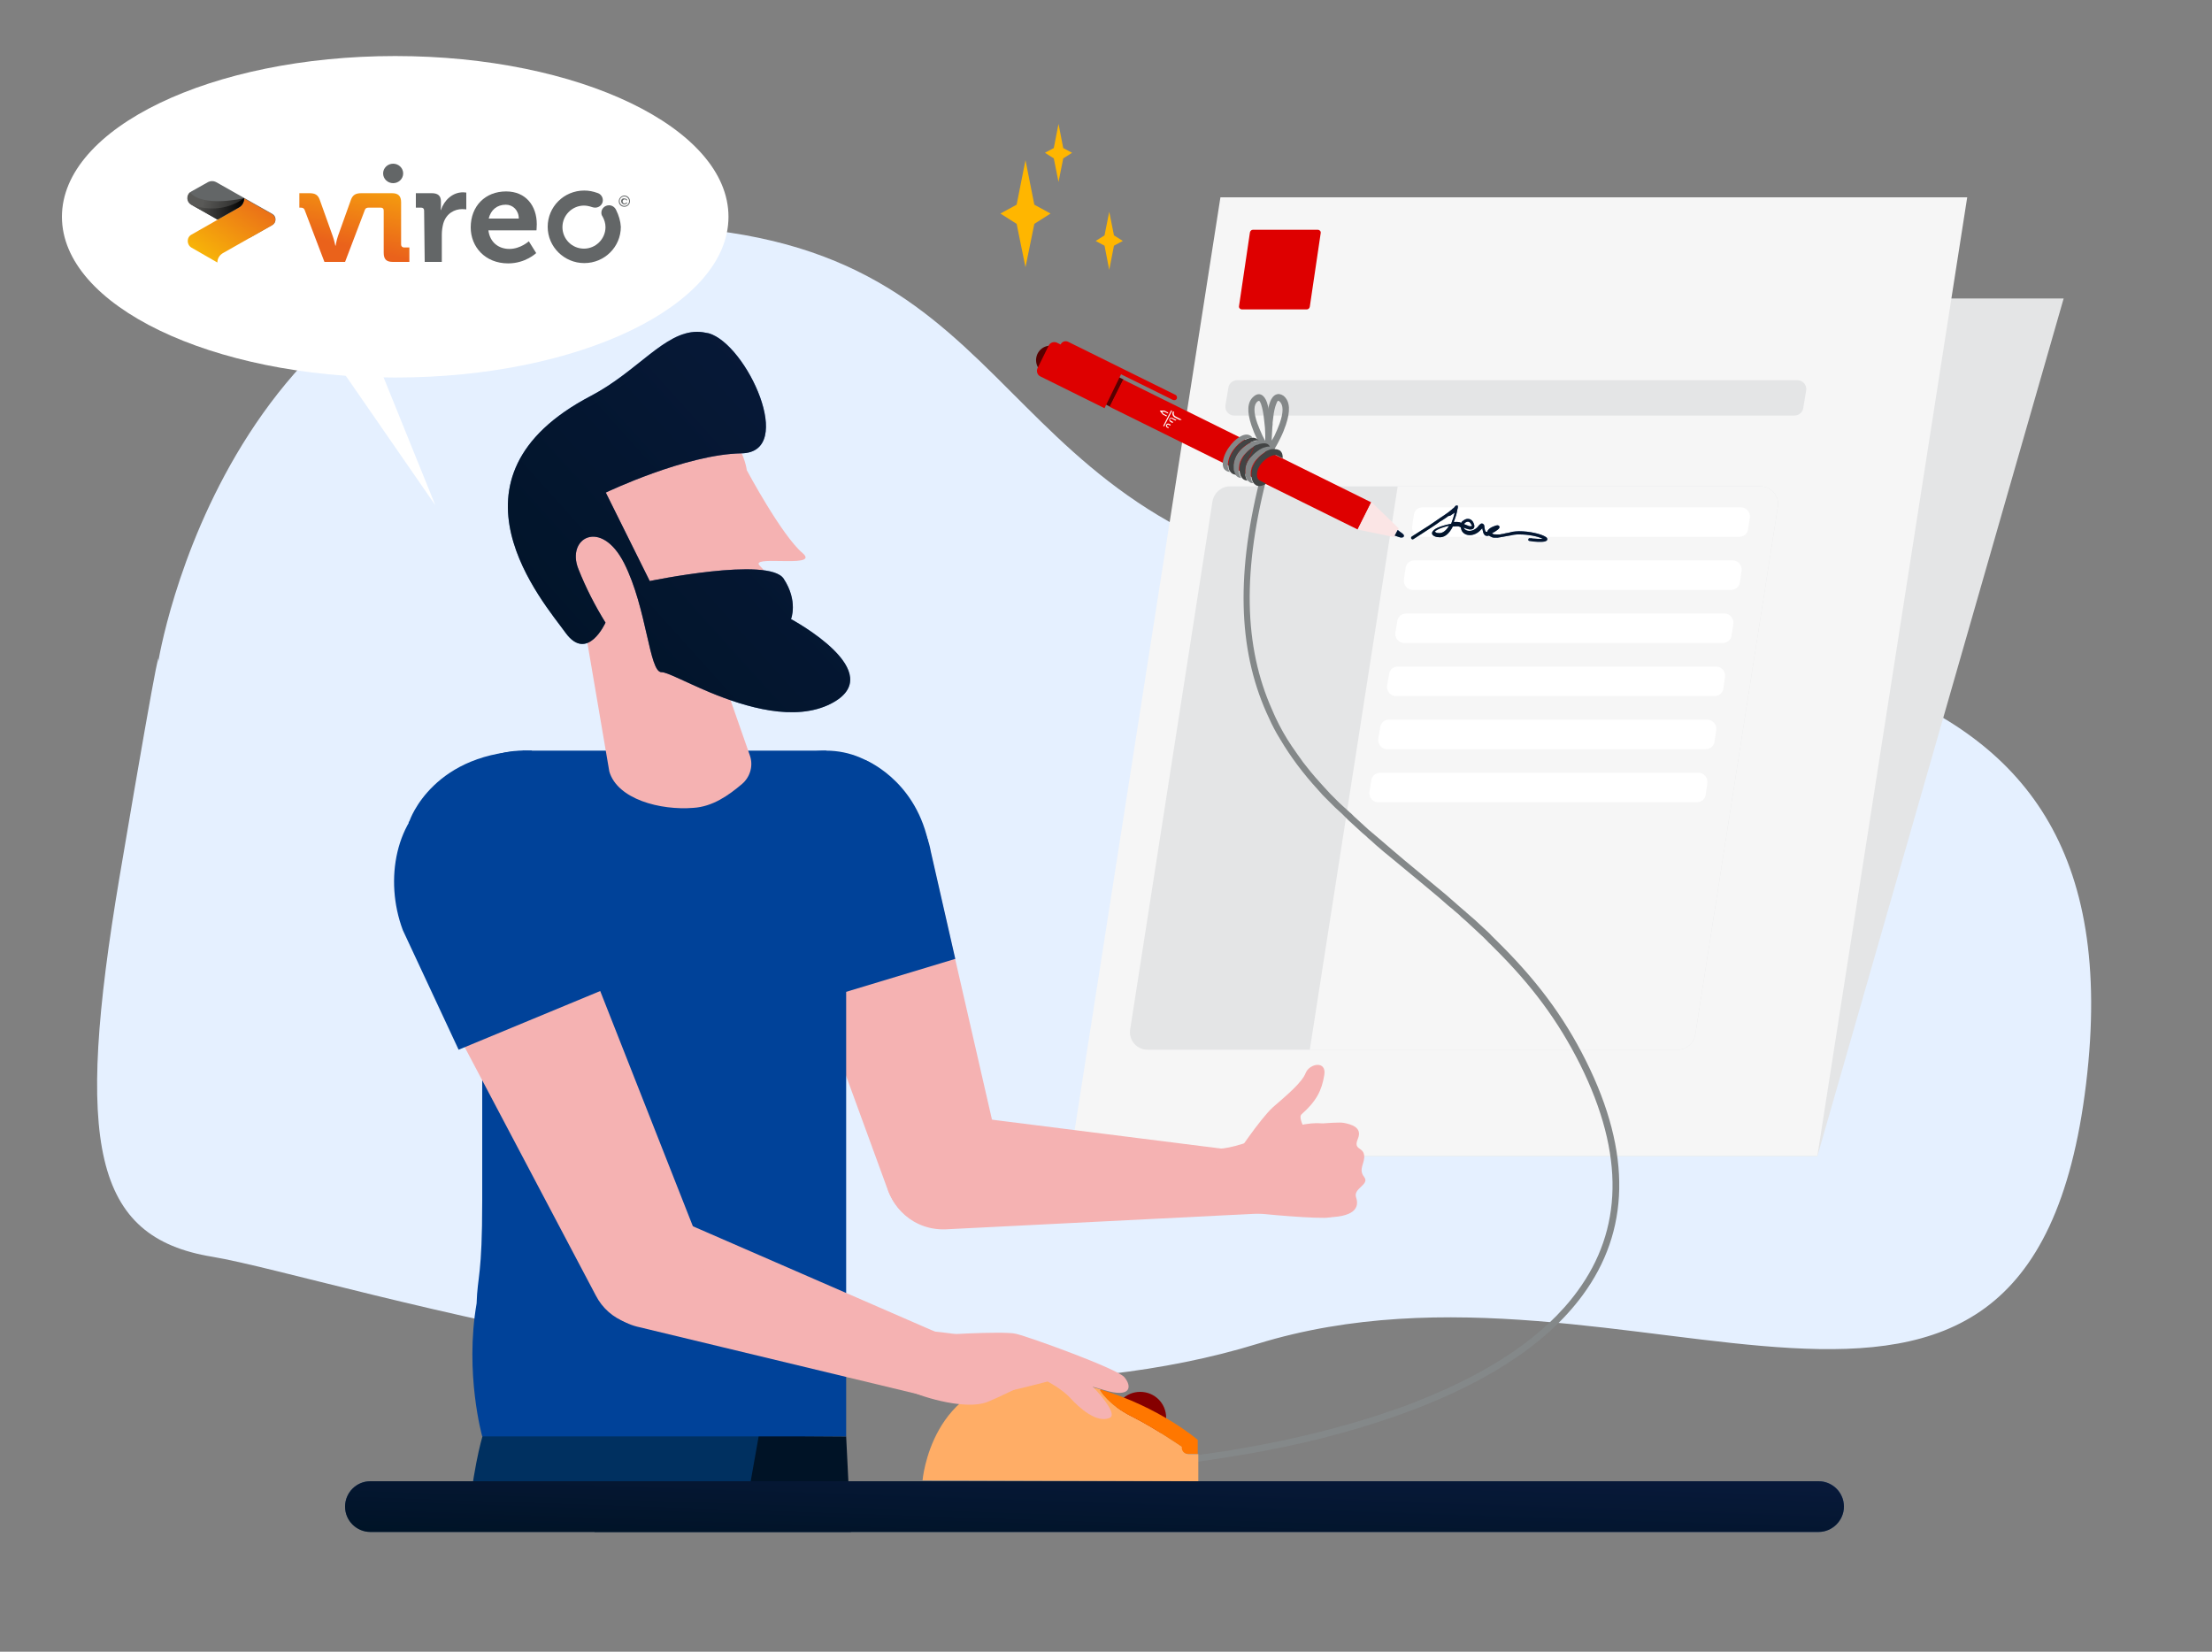
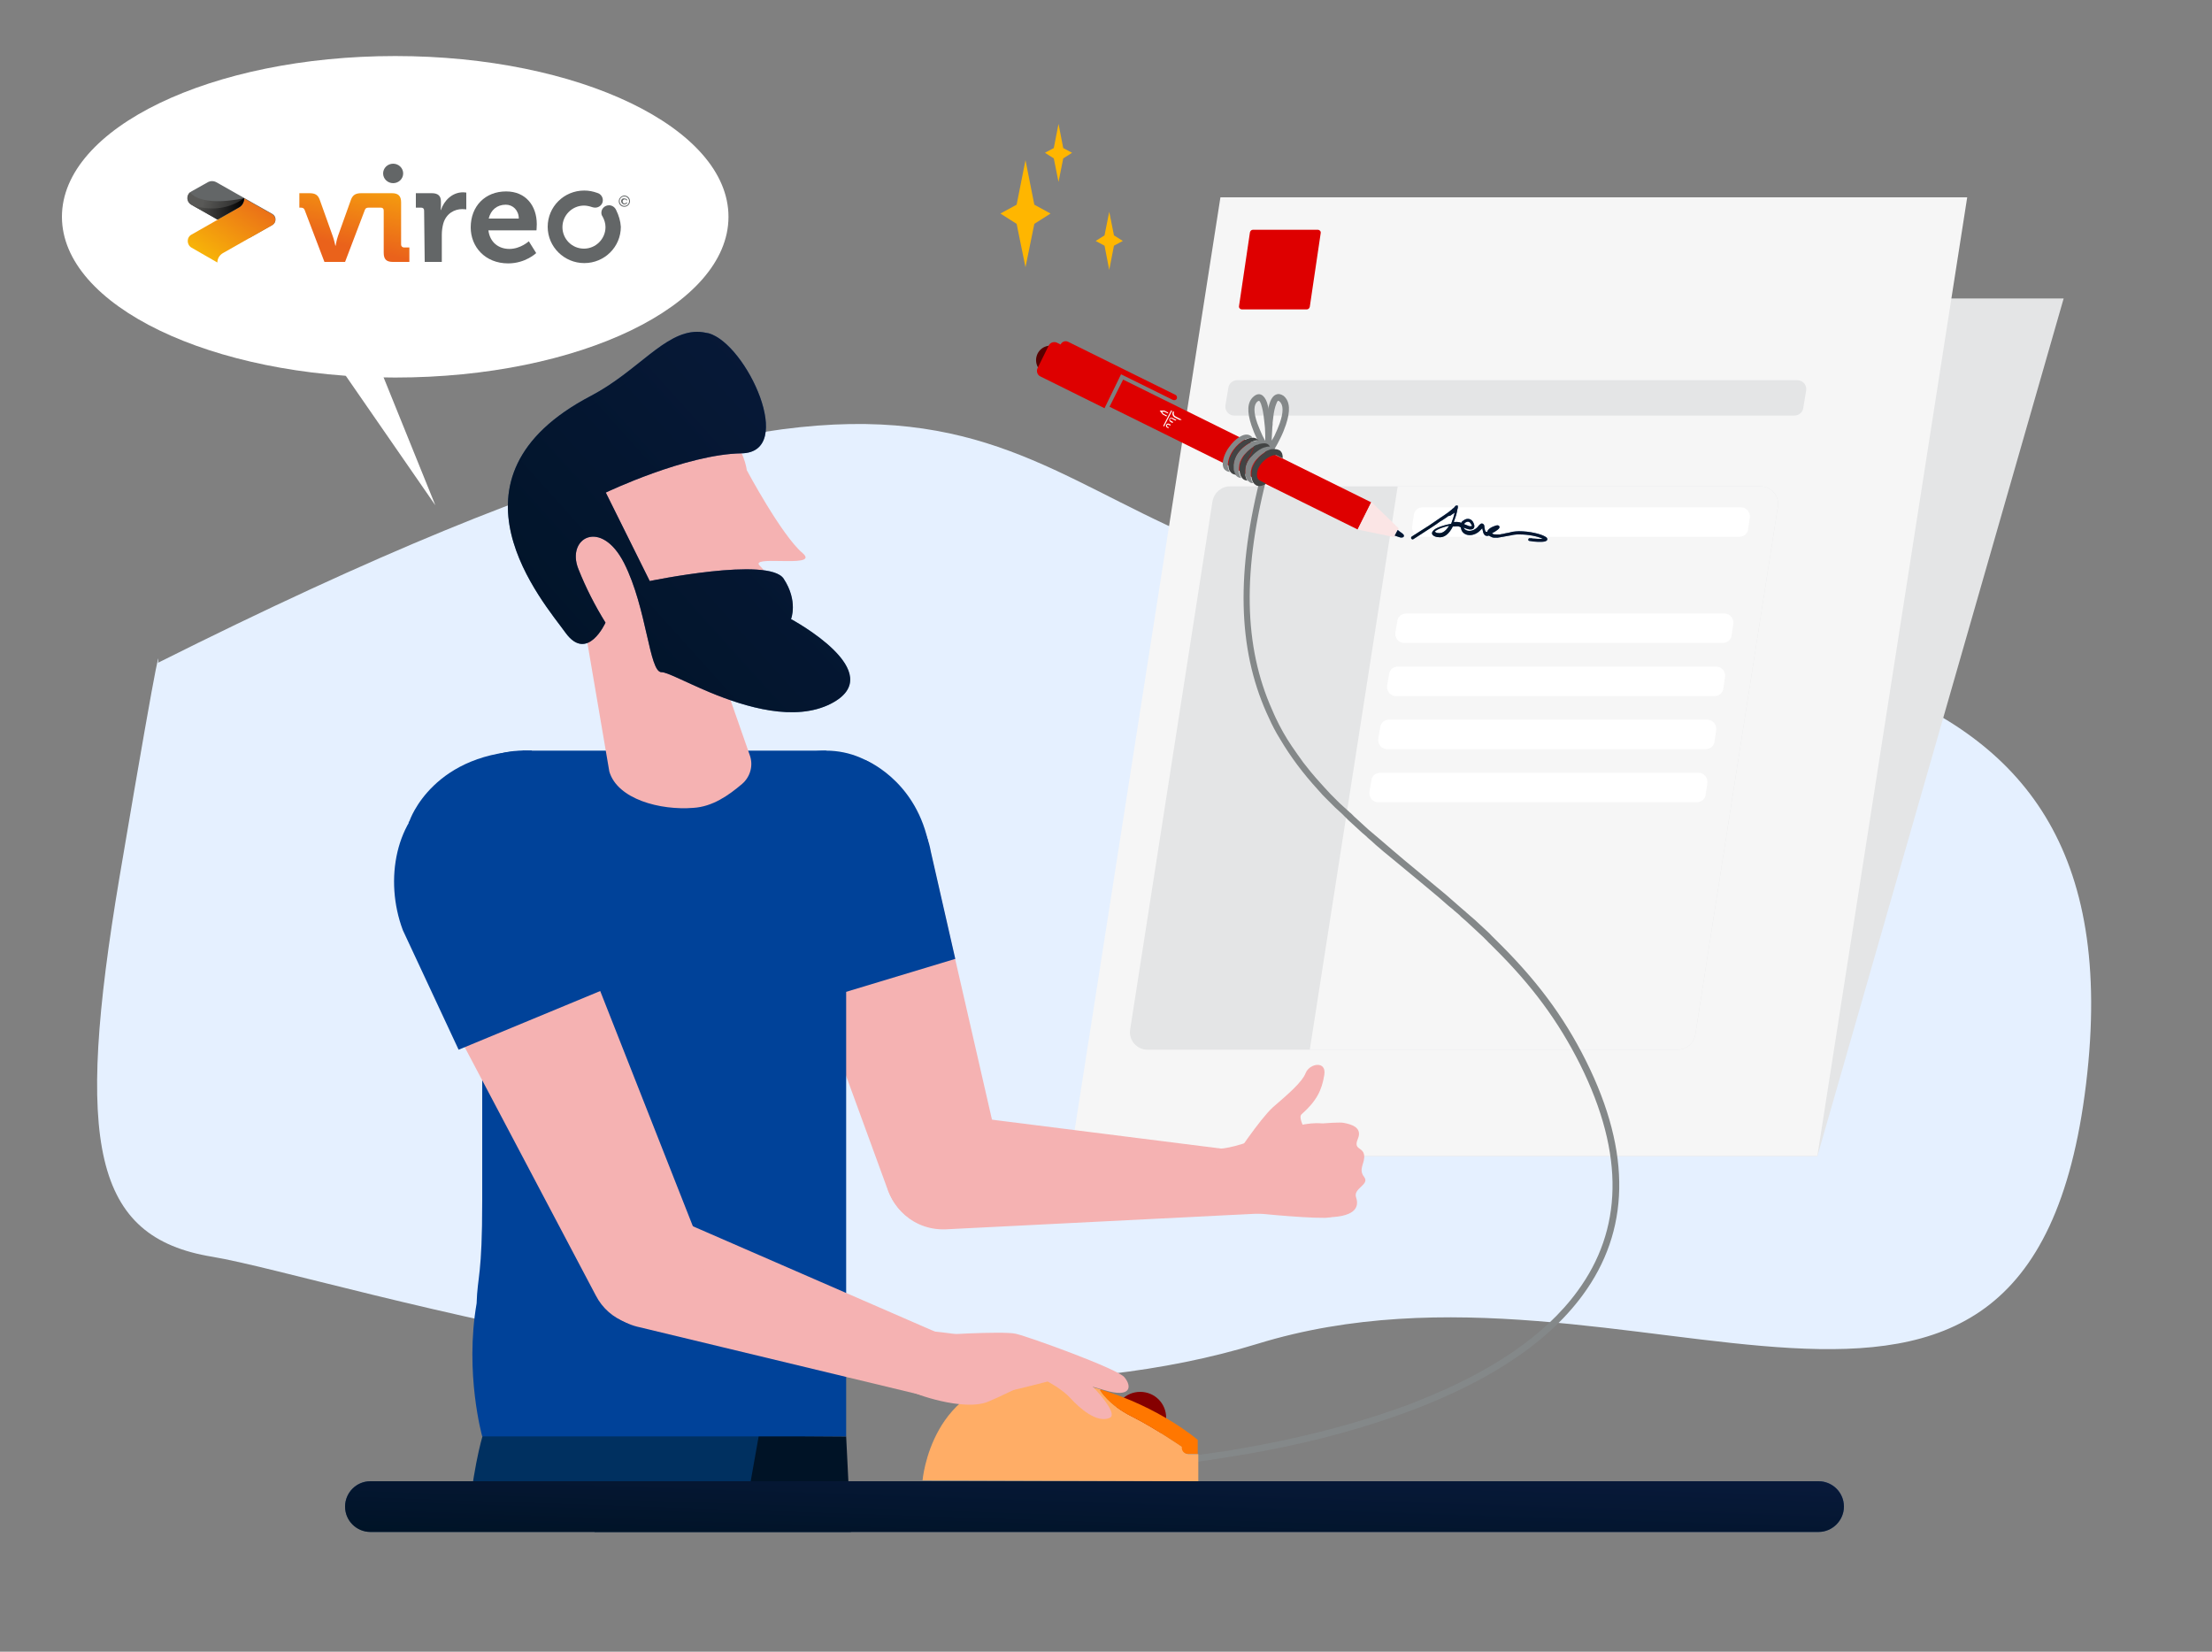
<svg xmlns="http://www.w3.org/2000/svg" width="750" height="560" viewBox="0 0 750 560" fill="none">
  <rect x="0" y="0" width="750" height="560" fill="#808080" stroke="none" />
-   <path fill-rule="evenodd" clip-rule="evenodd" d="M53.6 224.7C53.6 224.7 76.8 76.5 213.1 76.5C349.4 76.5 328.2 172.2 453.7 197.6C579.2 222.9 726.7 207.1 707.3 367.5C687.9 527.9 553.5 416.5 426.4 455.6C299.3 494.7 112.4 432.8 72 426.1C31.6 419.5 25.3 387.9 40.5 297.5C55.8 207 53.6 224.7 53.6 224.7Z" fill="#E5F0FF" />
+   <path fill-rule="evenodd" clip-rule="evenodd" d="M53.6 224.7C349.4 76.5 328.2 172.2 453.7 197.6C579.2 222.9 726.7 207.1 707.3 367.5C687.9 527.9 553.5 416.5 426.4 455.6C299.3 494.7 112.4 432.8 72 426.1C31.6 419.5 25.3 387.9 40.5 297.5C55.8 207 53.6 224.7 53.6 224.7Z" fill="#E5F0FF" />
  <path fill-rule="evenodd" clip-rule="evenodd" d="M147.6 171.3L126.4 118.9L116.2 125.9L147.6 171.3Z" fill="white" />
  <path d="M134 128C196.408 128 247 103.6 247 73.5C247 43.401 196.408 19 134 19C71.592 19 21 43.401 21 73.5C21 103.6 71.592 128 134 128Z" fill="white" />
  <path d="M137 83.9C136.4 83.9 136 83.5 136 82.9V68.6C136 66.5 135.1 65.5 132.9 65.5H126.4H126.3H122.5C120.6 65.5 119.6 66.1 119 67.7L114.6 80C114.1 81.4 113.8 83.3 113.8 83.3H113.7C113.7 83.3 113.3 81.3 112.8 80L108.4 67.7C107.8 66.1 106.9 65.5 104.9 65.5H101.5V70.4H102C102.6 70.4 103.1 70.6 103.3 71.2L110 88.8H117L123.7 71.2C123.9 70.6 124.3 70.4 125 70.4H126.2H126.3H129.1C129.7 70.4 130.1 70.7 130.1 71.4V85.7C130.1 87.9 131 88.8 133.2 88.8H138.8V83.9H137Z" fill="url(#paint0_linear_700_876)" />
  <path d="M143.8 71.399C143.8 70.699 143.4 70.399 142.8 70.399H141V65.499H146.4C148.5 65.499 149.5 66.399 149.5 68.299V69.699C149.5 70.599 149.4 71.199 149.4 71.199H149.5C150.6 67.899 153.4 65.199 157 65.199C157.5 65.199 158.1 65.299 158.1 65.299V70.999C158.1 70.999 157.5 70.899 156.7 70.899C154.2 70.899 151.3 72.299 150.3 75.799C150 76.899 149.8 78.199 149.8 79.599V88.799H144L143.8 71.399Z" fill="#636667" />
  <path fill-rule="evenodd" clip-rule="evenodd" d="M182 76C182 69.8 178.3 64.9 171.6 64.9C164.5 64.9 159.6 69.9 159.6 77.1C159.6 83.7 164.5 89.3 172.3 89.3C178.2 89.3 181.8 85.8 181.8 85.8L179.3 81.8C179.3 81.8 176.5 84.4 172.7 84.4C169.1 84.4 166.1 82.2 165.6 78.1H181.9C181.9 78.2 182 76.7 182 76ZM171.5 69.4C173.9 69.4 175.9 71.3 175.9 74.1H165.7C166.4 71.2 168.5 69.4 171.5 69.4Z" fill="#636667" />
  <path d="M133.3 62.1C135.178 62.1 136.7 60.623 136.7 58.8C136.7 56.977 135.178 55.5 133.3 55.5C131.422 55.5 129.9 56.977 129.9 58.8C129.9 60.623 131.422 62.1 133.3 62.1Z" fill="#636667" />
  <path d="M208.9 71.2C208.5 70.3 207.6 69.6 206.5 69.6C205.1 69.6 203.9 70.7 203.9 72.1C203.9 72.6 204 73 204.3 73.4C204.9 74.5 205.3 75.7 205.3 77C205.3 81 202 84.3 198 84.3C193.9 84.3 190.7 81 190.7 77C190.7 73 194 69.7 198 69.7C198.9 69.7 199.8 69.9 200.7 70.2C201 70.3 201.4 70.4 201.8 70.4C203.2 70.4 204.4 69.3 204.4 67.9C204.4 66.7 203.6 65.7 202.5 65.4C201.1 64.9 199.7 64.6 198.1 64.6C191.2 64.6 185.7 70.1 185.7 76.9C185.7 83.7 191.3 89.2 198.1 89.2C205 89.2 210.5 83.7 210.5 76.9C210.4 75 209.8 73 208.9 71.2Z" fill="#636667" />
  <path fill-rule="evenodd" clip-rule="evenodd" d="M211.7 70.101C210.6 70.101 209.8 69.301 209.8 68.201C209.8 67.201 210.7 66.301 211.7 66.301C212.7 66.301 213.6 67.101 213.6 68.201C213.6 69.301 212.7 70.101 211.7 70.101ZM211.7 66.601C210.8 66.601 210.1 67.301 210.1 68.201C210.1 69.101 210.8 69.801 211.7 69.801C212.6 69.801 213.3 69.101 213.3 68.201C213.3 67.301 212.5 66.601 211.7 66.601ZM210.6 68.201C210.6 68.801 211.1 69.301 211.7 69.301C212.1 69.301 212.4 69.101 212.7 68.801L212.4 68.601C212.3 68.801 212 69.001 211.8 69.001C211.4 69.001 211.1 68.701 211.1 68.301C211.1 67.901 211.4 67.601 211.8 67.601C212.1 67.601 212.3 67.701 212.4 68.001L212.7 67.801C212.5 67.501 212.2 67.301 211.8 67.301C211.1 67.101 210.6 67.601 210.6 68.201Z" fill="#636667" />
  <path d="M70.6 61.7L64.9 64.9C63.2 65.9 63.2 68.4 64.9 69.4L84.7 80.6L92.3 76.3C93.8 75.5 93.8 73.3 92.3 72.5L73.2 61.7C72.4 61.3 71.4 61.3 70.6 61.7Z" fill="#636667" />
  <path d="M65 84.001L73.7 89.001C73.7 87.701 74.4 86.501 75.6 85.801L92.2 76.401C93.7 75.601 93.7 73.401 92.2 72.601L82.8 67.301C82.8 68.601 82.1 69.801 81 70.401L65 79.501C63.2 80.401 63.2 83.001 65 84.001Z" fill="url(#paint1_linear_700_876)" />
  <path d="M81 70.299L73.7 74.399L64.8 69.399C63.2 68.499 63.1 66.299 64.4 65.199C68.9 70.499 82.7 67.199 82.7 67.199C82.8 68.499 82.1 69.699 81 70.299Z" fill="url(#paint2_linear_700_876)" />
  <path d="M81 70.3L73.7 74.4L65.3 69.6C76 73.1 82.8 67.1 82.8 67.1C82.8 68.5 82.1 69.7 81 70.3Z" fill="url(#paint3_linear_700_876)" />
  <path fill-rule="evenodd" clip-rule="evenodd" d="M446.5 101.201H699.7L616.2 392.001H363.1L446.5 101.201Z" fill="#E4E5E6" />
  <path fill-rule="evenodd" clip-rule="evenodd" d="M413.8 66.9H667L616.2 391.9H363L413.8 66.9Z" fill="#F6F6F6" />
  <path fill-rule="evenodd" clip-rule="evenodd" d="M423.8 78.8C423.9 78.3 424.3 77.9 424.8 77.9H446.8C447.4 77.9 447.9 78.4 447.8 79L444.1 104C444 104.5 443.6 104.9 443.1 104.9H421.1C420.5 104.9 420 104.4 420.1 103.8L423.8 78.8Z" fill="#DE0000" />
  <path fill-rule="evenodd" clip-rule="evenodd" d="M454.8 77.9C454.3 77.9 453.9 78.3 453.8 78.8L450.1 103.8C450 104.4 450.5 104.9 451.1 104.9H462.3H494.1H526.5C527 104.9 527.4 104.5 527.5 104L529.3 91.9C529.4 91.3 528.9 90.8 528.3 90.8H497L498.7 79.1C498.8 78.5 498.3 78 497.7 78H454.8V77.9Z" fill="#F6F6F6" />
  <path fill-rule="evenodd" clip-rule="evenodd" d="M416.5 131.4C416.7 130 418 128.9 419.5 128.9H609.4C611.3 128.9 612.7 130.6 612.4 132.4L611.4 138.4C611.2 139.8 609.9 140.9 608.4 140.9H418.5C416.6 140.9 415.2 139.2 415.5 137.4L416.5 131.4Z" fill="#E4E5E6" />
  <path fill-rule="evenodd" clip-rule="evenodd" d="M413.2 147C413.6 145.8 414.8 144.9 416 144.9H605.7C607.7 144.9 609.2 146.9 608.5 148.8C608.1 150 606.9 150.9 605.7 150.9H416.1C414 150.9 412.6 148.9 413.2 147Z" fill="#F6F6F6" />
  <path fill-rule="evenodd" clip-rule="evenodd" d="M411.1 170C411.6 167.1 414.1 164.9 417 164.9H596.9C600.6 164.9 603.4 168.2 602.8 171.8L574.8 350.8C574.3 353.7 571.8 355.9 568.9 355.9H389.1C385.4 355.9 382.6 352.6 383.2 349L411.1 170Z" fill="#E4E5E6" />
  <path fill-rule="evenodd" clip-rule="evenodd" d="M473.9 164.9H596.9C600.6 164.9 603.4 168.2 602.8 171.8L574.8 350.8C574.3 353.7 571.8 355.9 568.9 355.9H444.1L473.9 164.9Z" fill="#F6F6F6" />
  <path fill-rule="evenodd" clip-rule="evenodd" d="M479.4 174.5C479.6 173 480.9 172 482.4 172H590.3C592.1 172 593.5 173.6 593.3 175.5L592.7 179.5C592.5 181 591.2 182 589.7 182H481.8C480 182 478.6 180.4 478.8 178.5L479.4 174.5Z" fill="white" />
-   <path fill-rule="evenodd" clip-rule="evenodd" d="M476.6 192.5C476.8 191 478.1 190 479.6 190H587.5C589.3 190 590.7 191.6 590.5 193.5L589.9 197.5C589.7 199 588.4 200 586.9 200H479C477.2 200 475.8 198.4 476 196.5L476.6 192.5Z" fill="white" />
  <path fill-rule="evenodd" clip-rule="evenodd" d="M473.8 210.5C474 209 475.3 208 476.8 208H584.7C586.5 208 587.9 209.6 587.7 211.5L587.1 215.5C586.9 217 585.6 218 584.1 218H476.1C474.3 218 472.9 216.4 473.1 214.5L473.8 210.5Z" fill="white" />
  <path fill-rule="evenodd" clip-rule="evenodd" d="M471 228.5C471.2 227 472.5 226 474 226H581.9C583.7 226 585.1 227.6 584.9 229.5L584.3 233.5C584.1 235 582.8 236 581.3 236H473.3C471.5 236 470.1 234.4 470.3 232.5L471 228.5Z" fill="white" />
  <path fill-rule="evenodd" clip-rule="evenodd" d="M468 246.5C468.2 245 469.5 244 471 244H578.9C580.7 244 582.1 245.6 581.9 247.5L581.3 251.5C581.1 253 579.8 254 578.3 254H470.3C468.5 254 467.1 252.4 467.3 250.5L468 246.5Z" fill="white" />
  <path fill-rule="evenodd" clip-rule="evenodd" d="M465 264.5C465.2 263 466.5 262 468 262H575.9C577.7 262 579.1 263.6 578.9 265.5L578.3 269.5C578.1 271 576.8 272 575.3 272H467.3C465.5 272 464.1 270.4 464.3 268.5L465 264.5Z" fill="white" />
  <path fill-rule="evenodd" clip-rule="evenodd" d="M358.9 61.7L360.5 53.7L363.5 51.8L360.5 50.2L358.9 42L357.3 50.2L354.3 51.8L357.3 53.7L358.9 61.7ZM347.7 90.6L350.7 75.9L356.2 72.4L350.7 69.4L347.7 54.3L344.7 69.4L339.2 72.4L344.7 75.9L347.7 90.6ZM377.7 79.8L376.1 71.8L374.5 79.8L371.5 81.7L374.5 83.3L376.1 91.5L377.7 83.3L380.7 81.7L377.7 79.8Z" fill="#FFB600" />
  <path fill-rule="evenodd" clip-rule="evenodd" d="M425.1 134.4C422.8 136.3 422.8 139.7 424.3 144.2C424.8 145.7 425.4 147.2 426.2 148.8C426.8 150.1 427.5 151.4 428.2 152.5L428.5 153.1L429 154L430.9 156.9L431 153V152.8C431 150.1 431 147 430.8 144.1C430.6 140.9 430.2 138.3 429.6 136.5C428.7 133.9 427 132.8 425.1 134.4ZM427.6 137.1C428 138.3 428.4 140.1 428.6 142.3L428.7 143.2L428.8 144.1L428.9 145.1C429 146.4 429 147.7 429 149V149.5L428.9 149.3C428.6 148.8 428.4 148.3 428.1 147.8C427.4 146.3 426.8 144.8 426.3 143.5C425 139.8 425 137.2 426.4 136.1C426.8 135.8 427.1 135.8 427.4 136.6L427.5 136.9C427.6 136.9 427.6 137 427.6 137.1Z" fill="#848889" />
  <path fill-rule="evenodd" clip-rule="evenodd" d="M430.7 136.1C430.1 137.5 429.8 139.5 429.5 142.1L429.4 143V143.6C429.2 145.8 429.2 148.2 429.2 150.6V151.5V153.2L429.3 156.8L431.3 153.7L431.6 153.2L431.9 152.6C432 152.5 432 152.4 432.1 152.3C432.8 151.1 433.5 149.9 434.1 148.6C434.9 147 435.5 145.5 436 144C437.5 139.5 437.5 136.1 435.2 134.2C433.3 132.9 431.6 133.8 430.7 136.1ZM431.4 144.8L431.5 143.9V143.3C431.5 143 431.6 142.7 431.6 142.4L431.7 141.6C431.9 139.6 432.3 138 432.7 137L432.8 136.8L432.9 136.5C433.2 135.8 433.4 135.8 433.7 136L433.8 136.1C435.2 137.2 435.2 139.8 433.9 143.5C433.4 144.9 432.8 146.3 432.1 147.8L431.7 148.5C431.6 148.7 431.4 149 431.3 149.2L431.2 149.4V148.6C431.3 147.4 431.3 146 431.4 144.8Z" fill="#848889" />
  <path fill-rule="evenodd" clip-rule="evenodd" d="M427.8 158.699L430.2 159.299C421 193.399 421.8 219.299 431.3 240.599C431.5 241.099 431.8 241.699 432 242.199L432.5 243.299C434.1 246.699 435.9 249.899 438 252.999L438.7 253.999C439.5 255.199 440.3 256.299 441.1 257.399L441.8 258.399C442.4 259.199 443.1 259.999 443.7 260.799L444.5 261.799C445.6 263.099 446.7 264.399 447.9 265.699L448.8 266.699C449.6 267.499 450.3 268.399 451.1 269.199L452.1 270.199C452.3 270.399 452.4 270.499 452.6 270.699L453.6 271.699C453.8 271.899 453.9 271.999 454.1 272.199L455.2 273.199L456.3 274.199L457.4 275.199C457.6 275.399 457.8 275.599 458 275.699L459.1 276.799L460.3 277.899L461.5 278.999L462.7 280.099L463.9 281.199L465.2 282.299L466.5 283.399L467.8 284.499L469.2 285.699L470.6 286.899L472 288.099L476 291.499L487.2 300.799L488.4 301.799L490.1 303.199L491.7 304.599L493.3 305.999L494.9 307.399L496.4 308.699C496.7 308.899 496.9 309.099 497.2 309.399L498.7 310.699C499.2 311.099 499.7 311.599 500.2 311.999L501.6 313.299L503 314.599L504.4 315.899C504.9 316.299 505.3 316.799 505.7 317.199L507 318.499C520.5 331.699 530 344.199 537.7 359.599C553.5 391.199 552.4 417.599 536.7 438.999C523.9 456.499 502 469.999 473.6 479.999C457.2 485.799 439.7 490.099 422.1 493.099C417.9 493.799 413.9 494.399 410.1 494.999L408.1 495.299C407.4 495.399 406.8 495.499 406.1 495.599L404.5 495.799L402.8 495.999L401.3 496.199L399.6 496.399L398.7 496.499L398.5 494.099L399.9 493.999L401.6 493.799L403.2 493.599L404.9 493.399L406.8 493.199C408.4 492.999 410.1 492.799 411.9 492.499L414 492.199L416.2 491.899L418.4 491.499C419.5 491.299 420.6 491.099 421.8 490.899C439.2 487.899 456.6 483.599 472.9 477.899C474.4 477.399 475.9 476.799 477.4 476.299L479.2 475.599L480.9 474.899C505 465.399 523.7 453.099 534.9 437.699C550 417.099 551.1 391.699 535.7 360.799C528.3 346.099 519.4 334.099 506.7 321.499L505.4 320.199C505 319.799 504.5 319.399 504.1 318.899L502.8 317.599L501.4 316.299L500 314.999L498.6 313.699L497.2 312.399L495.7 311.099C495.5 310.899 495.2 310.699 495 310.399L493.5 309.099C493.2 308.899 493 308.699 492.7 308.399L491.1 307.099C490.8 306.899 490.6 306.599 490.3 306.399L488.7 304.999C488.4 304.799 488.2 304.499 487.9 304.299L482.4 299.699L471.4 290.599L469.2 288.799C469 288.599 468.7 288.399 468.5 288.199L467.1 286.999C466.9 286.799 466.6 286.599 466.4 286.399L465.1 285.199L463.8 284.099C463.6 283.899 463.4 283.699 463.2 283.499L461.9 282.399L460.7 281.299L459.5 280.199L458.3 279.099L457.1 277.999L456 276.899L454.9 275.799L453.8 274.799L452.7 273.799L451.7 272.799L450.7 271.799C450.5 271.599 450.4 271.499 450.2 271.299L449.2 270.299C448.7 269.799 448.2 269.299 447.8 268.799L446.9 267.799C441.7 262.099 437.6 256.599 434.1 250.699L433.5 249.699L432.9 248.699C431.6 246.399 430.5 244.099 429.4 241.599C419.8 219.999 418.9 193.899 427.9 159.699L427.8 158.699Z" fill="#848889" />
  <path fill-rule="evenodd" clip-rule="evenodd" d="M395.4 480.7C395.4 485.6 391.5 489.5 386.6 489.5C381.7 489.5 377.8 485.6 377.8 480.7C377.8 475.8 381.7 471.9 386.6 471.9C391.5 471.9 395.4 475.8 395.4 480.7Z" fill="#850000" />
  <path fill-rule="evenodd" clip-rule="evenodd" d="M286.9 487L193.6 486.4L201.6 519.4H288.5L286.9 487Z" fill="#001326" />
  <path fill-rule="evenodd" clip-rule="evenodd" d="M257.3 486.6L163.6 486.9C163.6 486.9 159.7 500 158.6 519.3H251.5L257.3 486.6Z" fill="#003060" />
  <path fill-rule="evenodd" clip-rule="evenodd" d="M616.6 519.399H125.6C120.9 519.399 117 515.599 117 510.799C117 506.099 120.8 502.199 125.6 502.199H616.6C621.3 502.199 625.2 505.999 625.2 510.799C625.2 515.499 621.3 519.399 616.6 519.399Z" fill="url(#paint4_linear_700_876)" />
  <path fill-rule="evenodd" clip-rule="evenodd" d="M616.6 519.399H125.6C120.9 519.399 117 515.599 117 510.799C117 506.099 120.8 502.199 125.6 502.199H616.6C621.3 502.199 625.2 505.999 625.2 510.799C625.2 515.499 621.3 519.399 616.6 519.399Z" fill="black" fill-opacity="0.6" />
  <path fill-rule="evenodd" clip-rule="evenodd" d="M264.2 302.7L301 403.4C304.5 413 314.7 418.4 324.6 415.9C335.1 413.2 341.6 402.7 339.2 392.1L315.5 288.7C313 274.2 299.1 264.4 284.6 267C284.5 267 284.3 267.1 284.2 267.1C269.7 269.9 260.2 283.9 263 298.4C263.3 299.8 263.7 301.3 264.2 302.7Z" fill="#F5B2B2" />
  <path fill-rule="evenodd" clip-rule="evenodd" d="M323.9 325.1L315.6 288.7C313.1 274.2 299.2 264.4 284.7 267C284.6 267 284.4 267.1 284.3 267.1C269.8 269.9 260.3 283.9 263.1 298.4C263.4 299.9 263.8 301.4 264.3 302.8L277.2 339.2L323.9 325.1Z" fill="#004299" />
  <path fill-rule="evenodd" clip-rule="evenodd" d="M177.2 254.5C193.5 254.5 206.6 267.7 206.6 283.9C206.6 300.2 193.4 313.3 177.2 313.3C160.9 313.3 147.8 300.1 147.8 283.9C147.7 267.7 160.9 254.5 177.2 254.5Z" fill="#004299" />
  <path fill-rule="evenodd" clip-rule="evenodd" d="M280.1 254.5C296.4 254.5 309.5 267.7 309.5 283.9C309.5 300.2 296.3 313.3 280.1 313.3C263.9 313.3 250.7 300.1 250.7 283.9C250.6 267.7 263.8 254.5 280.1 254.5Z" fill="#004299" />
  <path fill-rule="evenodd" clip-rule="evenodd" d="M177.2 254.5H280.1V298.2H184.4L177.2 254.5Z" fill="#004299" />
  <path fill-rule="evenodd" clip-rule="evenodd" d="M222.5 141.299C194.4 145.499 191.1 170.699 191.1 170.699L206.6 261.599C209.4 270.999 223.9 274.799 235.1 273.899C241.6 273.499 247 269.699 251.6 265.799C254.4 263.399 255.5 259.499 254.2 255.999L244.6 228.499C244.6 228.499 266.1 229.699 269.9 221.999C272.3 216.899 262 195.899 257.7 191.899C255.7 190.099 260 190.099 264.6 190.199C269.9 190.299 275.5 190.399 272.1 187.499C265 181.499 253.2 159.399 253.2 159.399C253.2 159.399 251.1 140.699 229.2 140.699C227.1 140.799 224.9 140.999 222.5 141.299Z" fill="#F5B2B2" />
  <path fill-rule="evenodd" clip-rule="evenodd" d="M163.5 487H286.9V284H163.5V487Z" fill="#004299" />
  <path fill-rule="evenodd" clip-rule="evenodd" d="M138.9 278.2C138.9 278.2 146.9 254.5 180.3 254.5C180.3 278 174.3 288.4 174.3 288.4L138.5 279L138.9 278.2Z" fill="#004299" />
  <path fill-rule="evenodd" clip-rule="evenodd" d="M293.2 257.6C293.2 257.6 309.8 264 314.6 284.9C295.5 291.4 289.2 279 289.2 279L293.2 257.6Z" fill="#004299" />
  <path fill-rule="evenodd" clip-rule="evenodd" d="M163.5 487C163.5 487 157.5 465.7 161.6 441.9C161.9 432.3 163.5 432.8 163.5 407C178.5 422 187.2 432.3 187.2 432.3L163.5 487Z" fill="#004299" />
  <path fill-rule="evenodd" clip-rule="evenodd" d="M228.6 412.999L329 456.699L317.9 474.299L216.9 449.999C206.3 447.799 199.5 437.499 201.7 426.899C201.9 425.999 202.1 425.199 202.4 424.299C206 414.099 217.2 408.799 227.3 412.399C227.7 412.699 228.1 412.799 228.6 412.999Z" fill="#F5B2B2" />
  <path fill-rule="evenodd" clip-rule="evenodd" d="M147.1 335.201L202 439.201C206.5 448.001 217 451.901 226.1 447.901L225.9 448.201C235.8 444.101 241.1 432.701 237.7 422.801L195 314.401C191 300.501 176.3 293.101 162.5 297.901C147.2 303.201 139.8 321.101 147.1 335.201Z" fill="#F5B2B2" />
  <path fill-rule="evenodd" clip-rule="evenodd" d="M136.6 315.4L155.5 355.9L209.3 333.6L197.4 273.9C189.7 261.1 170.5 258.3 157.9 266.3L148.3 268.8C134.3 277.4 130.1 298.1 136.6 315.4Z" fill="#004299" />
  <path fill-rule="evenodd" clip-rule="evenodd" d="M320.6 416.8L429.9 411.3L425.8 390.9L322.7 377.9C312 376.2 302 383.5 300.3 394.1C300.2 395 300.1 395.9 300.1 396.8C299.9 407.6 308.4 416.5 319.2 416.8C319.7 416.8 320.1 416.8 320.6 416.8Z" fill="#F5B2B2" />
  <path fill-rule="evenodd" clip-rule="evenodd" d="M422.3 410.999C422.3 410.999 441.1 412.999 449.1 412.899C457.1 412.799 459.2 404.199 458.3 398.999C457.4 393.799 456.8 380.699 446.4 380.799C435.9 380.899 422.4 389.099 413.1 389.499C409.2 401.299 422.3 410.999 422.3 410.999Z" fill="#F5B2B2" />
  <path fill-rule="evenodd" clip-rule="evenodd" d="M418.5 392.501C418.5 392.501 427.1 379.501 431.6 375.401C436.2 371.401 441.4 367.101 442.7 363.801C444 360.501 449.9 359.501 449 364.501C448.2 369.601 446.4 373.301 441.3 377.801C439.4 379.501 445.9 387.601 444.7 390.801C444.2 391.901 443.5 392.901 442.7 393.801C437.5 398.901 425.8 402.201 421 396.701L418.5 392.501Z" fill="#F5B2B2" />
  <path fill-rule="evenodd" clip-rule="evenodd" d="M236.4 112.5C225.3 112.5 216.2 125.9 200.4 134.2C147 162.1 184.5 204.4 191.8 214.6C199.2 224.7 205.3 211.1 205.3 211.1C201.7 205.3 198.6 199.2 196.1 192.9C191.9 182.4 203.8 175.6 211.6 190.9C219.4 206.3 220.1 228 224.3 227.9C226 227.8 232.3 231.2 240.6 234.7C252.9 239.8 269.5 244.8 281.7 238.6C302.2 228.1 268.2 209.9 268.2 209.9C268.2 209.9 270.7 203.8 265.7 196.2C260.7 188.6 220.3 197 220.3 197L205.4 167C205.4 167 232.6 154 251.4 153.7C270.1 153.4 253.2 116.7 240.3 113C238.9 112.7 237.6 112.5 236.4 112.5Z" fill="url(#paint5_linear_700_876)" />
  <path fill-rule="evenodd" clip-rule="evenodd" d="M236.4 112.5C225.3 112.5 216.2 125.9 200.4 134.2C147 162.1 184.5 204.4 191.8 214.6C199.2 224.7 205.3 211.1 205.3 211.1C201.7 205.3 198.6 199.2 196.1 192.9C191.9 182.4 203.8 175.6 211.6 190.9C219.4 206.3 220.1 228 224.3 227.9C226 227.8 232.3 231.2 240.6 234.7C252.9 239.8 269.5 244.8 281.7 238.6C302.2 228.1 268.2 209.9 268.2 209.9C268.2 209.9 270.7 203.8 265.7 196.2C260.7 188.6 220.3 197 220.3 197L205.4 167C205.4 167 232.6 154 251.4 153.7C270.1 153.4 253.2 116.7 240.3 113C238.9 112.7 237.6 112.5 236.4 112.5Z" fill="black" fill-opacity="0.6" />
  <path fill-rule="evenodd" clip-rule="evenodd" d="M400.8 490.5C400.8 490.5 391.5 484.1 383.7 480.2C375.9 476.3 373.1 471.4 373.1 471.4C373.1 471.3 373.2 471.2 373.2 471.1C365.9 468.9 357.7 467.5 348.9 467.5C315.7 467.5 312.8 501.9 312.8 501.9L406.3 502.2V493H403C401.9 493 401 492.1 401 491V490.5H400.8Z" fill="#FFAD66" />
  <path fill-rule="evenodd" clip-rule="evenodd" d="M373.1 471.1C373.1 471.2 373 471.3 373 471.4C373 471.4 375.8 476.3 383.6 480.2C391.4 484.1 400.7 490.5 400.7 490.5V490.9C400.7 492 401.6 492.9 402.7 492.9H406.1V488.2C406.2 488.2 393.1 477 373.1 471.1Z" fill="#FF7700" />
  <path fill-rule="evenodd" clip-rule="evenodd" d="M355.799 127.4L354 126.5C351.6 125.3 350.599 122.4 351.799 119.9C352.999 117.5 355.899 116.5 358.399 117.7L360.2 118.6L355.799 127.4Z" fill="#580000" />
-   <path fill-rule="evenodd" clip-rule="evenodd" d="M375 125.699L370.4 134.899L376.4 137.899L381 128.699L375 125.699Z" fill="#580000" />
  <path fill-rule="evenodd" clip-rule="evenodd" d="M380.1 126.901L397.7 135.601C398.2 135.801 398.8 135.601 399 135.201C399.2 134.701 399 134.101 398.6 133.901L362.2 115.901C361.2 115.401 360.1 115.801 359.6 116.801L358.4 116.201C357.4 115.701 356.1 116.101 355.6 117.101L351.8 124.801C351.3 125.801 351.7 127.101 352.7 127.601L374.5 138.401L380.1 126.901ZM380.8 128.701L376.2 137.901L460.3 179.501L464.9 170.301L380.8 128.701Z" fill="#DE0000" />
  <path fill-rule="evenodd" clip-rule="evenodd" d="M465.2 170.401L465 170.301L460.4 179.501L460.6 179.601L472.7 182.101L474.2 179.101L465.2 170.401Z" fill="#FBE5E5" />
  <path fill-rule="evenodd" clip-rule="evenodd" d="M475.5 180.899L473.9 179.699L472.9 181.599L474.7 182.199C476 182.499 476.5 181.599 475.5 180.899Z" fill="url(#paint6_linear_700_876)" />
  <path fill-rule="evenodd" clip-rule="evenodd" d="M475.5 180.899L473.9 179.699L472.9 181.599L474.7 182.199C476 182.499 476.5 181.599 475.5 180.899Z" fill="black" fill-opacity="0.6" />
  <path fill-rule="evenodd" clip-rule="evenodd" d="M424.1 147.8C423 147 421.6 147.3 420.2 148.2C419 148.9 417.8 150.1 416.8 151.5C415.5 153.2 414.7 155.3 414.6 156.9C414.5 158 414.8 159 415.6 159.5C416 159.8 416.5 160 417 160C416.6 159.4 416.3 158.7 416.3 157.8C416.3 156.2 416.9 154.3 418.2 152.5C419.2 151.1 420.6 149.9 422 149.1C422.9 148.6 423.8 148.4 424.5 148.4C424.5 148.1 424.3 147.9 424.1 147.8ZM428 149.8C427.6 149.5 427.1 149.4 426.6 149.4C426.1 149.4 425.6 149.5 425.1 149.6C424.7 149.7 424.3 149.9 423.9 150.1C423.6 150.2 423.3 150.4 423 150.6C421.8 151.4 420.6 152.4 419.8 153.5C418.8 154.8 418.3 156.3 418.2 157.6C418.2 158 418.2 158.4 418.2 158.8C418.2 159.2 418.3 159.5 418.4 159.9C418.5 160.4 418.8 160.8 419 161.1C419.2 161.3 419.3 161.5 419.5 161.6C419.9 161.9 420.4 162 420.9 162.1C420.6 161.8 420.4 161.3 420.3 160.9C420.2 160.6 420.1 160.2 420.1 159.8C420.1 159.5 420.1 159.2 420.1 158.9C420.1 158.8 420.1 158.7 420.1 158.6C420.1 158.3 420.2 158 420.2 157.7C420.3 156.9 420.6 155.9 421.4 154.8C421.7 154.4 422 154 422.4 153.7C423.1 152.9 424 152.2 424.9 151.6C425.2 151.4 425.5 151.3 425.8 151.1C426.2 150.9 426.6 150.8 427 150.7C427.5 150.5 428 150.5 428.5 150.5C428.4 150.1 428.3 149.9 428 149.8ZM430.5 151.3C431 151.3 431.5 151.4 431.9 151.7C432.1 151.9 432.3 152 432.4 152.2C431.9 152.2 431.4 152.3 430.9 152.4C430.5 152.5 430.1 152.7 429.8 152.8C429.5 152.9 429.2 153.1 428.9 153.3C428 153.9 427.1 154.6 426.4 155.4C426.1 155.7 425.7 156.1 425.4 156.5C424.7 157.5 424.3 158.5 424.2 159.4C424.1 159.7 424.1 160 424.1 160.3C424.1 160.4 424.1 160.5 424.1 160.6C424.1 160.9 424.1 161.2 424.1 161.5C424.1 161.9 424.2 162.2 424.3 162.6C424.4 163.1 424.7 163.5 424.9 163.8C424.4 163.8 423.9 163.7 423.5 163.3C423.3 163.2 423.1 163 423 162.8C422.7 162.5 422.5 162 422.4 161.6C422.3 161.3 422.2 160.9 422.2 160.5C422.2 160.2 422.2 159.9 422.2 159.6C422.2 159.5 422.2 159.4 422.2 159.3C422.2 159 422.3 158.7 422.3 158.4C422.5 157.4 423 156.3 423.7 155.3C423.9 155 424.2 154.7 424.4 154.4C425.1 153.6 426 152.9 426.9 152.3C426.9 152.3 426.9 152.3 426.9 152.4V152.5C426.9 152.6 426.9 152.6 426.9 152.7C426.9 152.6 426.9 152.5 426.9 152.4C426.9 152.4 426.9 152.4 426.9 152.3C426.9 152.3 426.9 152.3 426.9 152.2C427.2 152 427.5 151.9 427.8 151.7C428.2 151.5 428.6 151.4 429 151.3C429.6 151.3 430.1 151.3 430.5 151.3Z" fill="#848889" />
  <path fill-rule="evenodd" clip-rule="evenodd" d="M422.5 153.5C422.2 153.8 421.8 154.2 421.5 154.6C420.8 155.6 420.4 156.6 420.3 157.5C420.5 156.5 421 155.4 421.7 154.4C422 154.1 422.2 153.8 422.5 153.5Z" fill="#848889" />
  <path fill-rule="evenodd" clip-rule="evenodd" d="M424.4 154.5C424.1 154.8 423.7 155.2 423.4 155.6C422.7 156.6 422.3 157.6 422.2 158.5C422.4 157.5 422.9 156.4 423.6 155.4C423.9 155.1 424.2 154.8 424.4 154.5Z" fill="#424444" />
  <path fill-rule="evenodd" clip-rule="evenodd" d="M426.1 148.8C425.7 148.5 425.2 148.4 424.7 148.4C423.9 148.4 423 148.7 422.2 149.1C420.8 149.8 419.4 151.1 418.4 152.5C417.1 154.3 416.5 156.2 416.5 157.8C416.5 158.7 416.7 159.4 417.2 160C417.4 160.2 417.5 160.4 417.7 160.5C418.1 160.8 418.6 160.9 419.1 161C418.8 160.7 418.6 160.2 418.5 159.8C418.4 159.5 418.3 159.1 418.3 158.7C418.3 158.3 418.3 157.9 418.3 157.5C418.4 156.2 418.9 154.8 419.9 153.4C420.7 152.3 421.9 151.2 423.1 150.5C423.4 150.3 423.7 150.2 424 150C424.4 149.8 424.8 149.7 425.2 149.5C425.7 149.3 426.2 149.3 426.7 149.3C426.5 149.1 426.3 148.9 426.1 148.8ZM430 150.7C429.6 150.4 429.1 150.3 428.6 150.3C428.1 150.3 427.6 150.4 427.1 150.5C426.7 150.6 426.3 150.8 425.9 150.9C425.6 151 425.3 151.2 425 151.4C425 151.4 425 151.4 425 151.5C425 151.5 425 151.5 425 151.6C425 151.6 425 151.6 425 151.5C424.1 152.1 423.2 152.8 422.5 153.6C422.2 153.9 422 154.2 421.8 154.5C421.1 155.5 420.6 156.6 420.4 157.6C420.3 157.9 420.3 158.2 420.3 158.5C420.3 158.6 420.3 158.7 420.3 158.8C420.3 159.1 420.3 159.4 420.3 159.7C420.3 160.1 420.4 160.4 420.5 160.8C420.6 161.3 420.9 161.7 421.1 162C421.3 162.2 421.4 162.4 421.6 162.5C422 162.8 422.5 162.9 423 163C422.7 162.7 422.5 162.2 422.4 161.8C422.3 161.5 422.2 161.1 422.2 160.7C422.2 160.4 422.2 160.1 422.2 159.8C422.2 159.7 422.2 159.6 422.2 159.5C422.2 159.2 422.3 158.9 422.3 158.6C422.4 157.8 422.7 156.8 423.5 155.7C423.8 155.3 424.1 154.9 424.5 154.6C425.2 153.8 426.1 153.1 427 152.5C427.3 152.3 427.6 152.2 427.9 152C428.3 151.8 428.7 151.7 429.1 151.6C429.6 151.4 430.1 151.4 430.6 151.4C430.4 151.1 430.2 150.9 430 150.7ZM425 151.5C425 151.6 425 151.7 425 151.8C424.8 152.7 424.3 154.1 423.2 155.6C422.8 156.2 422.4 156.6 422 157C422.3 156.6 422.6 156.2 422.9 155.8C423.8 154.5 424.5 153.1 424.9 151.8C424.9 151.8 425 151.7 425 151.5C425 151.6 425 151.6 425 151.5ZM432.5 152.3C433 152.3 433.5 152.5 433.9 152.7C434.7 153.3 435 154.3 434.9 155.4L432.9 154.4L432.5 154.3H432.4H432.3C432 154.3 431.4 154.4 430.8 154.7C430.8 154.6 430.8 154.5 430.8 154.4V154.5C430.8 154.6 430.8 154.6 430.8 154.7C429.7 155.2 428.4 156.1 427.4 157.5C426.4 158.9 426.1 160.3 426.2 161.2C426.2 161.3 426.2 161.3 426.2 161.4C426.3 162 426.5 162.4 426.7 162.6L427.3 163L429.3 164C428.5 164.5 427.7 164.8 427 164.8C426.5 164.8 426 164.7 425.6 164.3C425.4 164.2 425.2 164 425.1 163.8C424.8 163.5 424.6 163 424.5 162.6C424.4 162.3 424.3 161.9 424.3 161.5C424.3 161.2 424.3 160.9 424.3 160.6C424.3 160.5 424.3 160.4 424.3 160.3C424.3 160 424.4 159.7 424.4 159.4C424.6 158.4 425.1 157.3 425.8 156.3C426 156 426.3 155.7 426.5 155.4C427.2 154.6 428.1 153.9 429 153.3C429 153.3 429 153.3 429 153.4V153.5C429 153.6 429 153.6 429 153.7C429 153.6 429 153.5 429 153.4C429 153.4 429 153.4 429 153.3C429 153.2 429 153.3 429 153.2C429.3 153 429.6 152.8 429.9 152.7C430.3 152.5 430.7 152.4 431 152.3C431.5 152.3 432 152.2 432.5 152.3Z" fill="#424444" />
  <path fill-rule="evenodd" clip-rule="evenodd" d="M426.4 155.5C426.1 155.8 425.7 156.2 425.4 156.6C424.7 157.6 424.3 158.6 424.2 159.5C424.4 158.5 424.9 157.4 425.6 156.4C425.9 156 426.1 155.8 426.4 155.5Z" fill="#848889" />
  <path fill-rule="evenodd" clip-rule="evenodd" d="M422.9 155.801C422.6 156.201 422.3 156.601 422 157.001C422.4 156.601 422.8 156.101 423.2 155.601C424.3 154.101 424.8 152.801 425 151.801C424.6 153.101 423.9 154.601 422.9 155.801Z" fill="#424444" />
  <path fill-rule="evenodd" clip-rule="evenodd" d="M425 151.8C425 151.7 425 151.6 425 151.5C425 151.6 425 151.7 425 151.8C424.9 151.8 424.9 151.8 425 151.8Z" fill="#424444" />
  <path fill-rule="evenodd" clip-rule="evenodd" d="M430.8 154.8C430.8 154.7 430.8 154.6 430.8 154.5C430.9 154.6 430.8 154.7 430.8 154.8Z" fill="#424444" />
  <path fill-rule="evenodd" clip-rule="evenodd" d="M394.7 144.6L397.4 139.3L397.1 139.1L394.4 144.4L394.7 144.6ZM396.1 139.9L394.8 139.2H393.2L394.2 140.5L395.5 141.2L395.7 140.9L394.5 140.3L394 139.6H394.8L396 140.2L396.1 139.9ZM398.1 139.6C397.8 140.2 398 140.9 398.6 141.2L400.7 142.3C400.5 142.3 400.3 142.4 400 142.4L398.4 141.6C397.6 141.2 397.3 140.3 397.7 139.5L398.1 139.6ZM397.5 141.7C397.1 141.5 396.6 141.7 396.5 142C396.4 142.3 396.5 142.9 396.8 143L397.5 143.4C397.6 143.3 397.7 143.2 397.8 143.1L396.9 142.6C396.7 142.5 396.6 142.3 396.7 142.1C396.8 141.9 397 141.8 397.2 141.9L398.5 142.6C398.6 142.5 398.8 142.5 398.9 142.4L397.5 141.7ZM395.4 144C395.6 143.6 396.1 143.5 396.4 143.7L397 144C396.9 144.1 396.8 144.2 396.7 144.3L396.2 144C396 143.9 395.8 144 395.7 144.2C395.6 144.4 395.7 144.6 395.9 144.7L396.3 144.9C396.2 145 396.2 145.1 396.1 145.2L395.8 145C395.4 144.9 395.2 144.4 395.4 144Z" fill="white" />
  <path fill-rule="evenodd" clip-rule="evenodd" d="M309.1 471.8C309.6 472.4 326.7 478.7 335.1 475.2C343.4 471.8 350.7 466.6 359.1 468C367.5 469.3 370.4 464.4 365.5 461.5C360.6 458.6 329.6 452.6 316.4 451.4C303.3 450.3 309.1 471.8 309.1 471.8Z" fill="#F5B2B2" />
  <path fill-rule="evenodd" clip-rule="evenodd" d="M439.5 381.8C439.5 381.8 452.9 380.2 455.6 380.7C458.3 381.2 462 382.3 460.4 386.1C458.8 389.9 462 388.8 462.5 391.5C463 394.2 460.4 396.3 462.5 399C464.6 401.7 458.7 402.8 459.8 406C460.9 409.2 459.7 413 448.2 412.7C436.5 412.1 446.4 393.1 446.4 393.1L439.5 381.8Z" fill="#F5B2B2" />
  <path fill-rule="evenodd" clip-rule="evenodd" d="M316.5 452.699C316.5 452.699 340 451.199 344.4 452.199C348.8 453.199 378.7 463.999 381.2 466.899C383.7 469.799 383.9 474.199 374.4 471.299C365 468.399 355.5 467.099 351.2 467.499C346.9 467.899 316.5 452.699 316.5 452.699Z" fill="#F5B2B2" />
  <path fill-rule="evenodd" clip-rule="evenodd" d="M333.2 463.099C334.1 463.599 351.8 459.099 356.7 459.599C361.6 460.099 380.7 478.699 376.3 480.699C371.9 482.699 365.9 477.299 363 474.099C360.1 470.899 355.2 468.399 355.2 468.399C355.2 468.399 343.9 471.299 343.4 471.299C342.9 471.299 333.2 463.099 333.2 463.099Z" fill="#F5B2B2" />
  <path fill-rule="evenodd" clip-rule="evenodd" d="M493.7 171.4H493.9H494.1C494.3 171.4 494.3 171.5 494.3 171.6V171.7C494.3 171.8 494.3 171.9 494.3 172V172.2L494.2 172.5L494.1 172.9C494.1 173 494.1 173 494.1 173.1C493.9 174.1 493.6 175.2 493.2 176.2L493 176.7V177C493.9 176.9 494.7 177 495.1 177.1L495.2 177.2L495.4 177.3C495.6 176.8 496.1 176.5 496.6 176.2L496.8 176.1C498 175.6 499.2 176.1 499.7 177.5C500.3 179 499.5 179.7 498.1 179.5C497.6 179.4 497.1 179.2 496.5 179L496.3 178.9V179C497 180.3 499.3 180.5 501.1 178.6L501.2 178.4C501.9 177.6 502.3 177.3 502.8 177.6C503.1 177.8 503.2 177.9 503.3 178.4V178.7L503.4 179.3C503.5 179.8 503.6 180.1 503.7 180.2C503.8 180.3 503.9 180.3 504.2 180.3H504.3V180.2C504.3 180.1 504.4 180 504.4 179.9L504.5 179.8C504.8 179.3 505.5 178.8 506.6 178.4C507.1 178.2 507.4 178.1 507.7 178.1C508.3 178.1 508.6 178.6 508.3 179.1C508.1 179.4 507.6 179.8 506.8 180.3L506.4 180.5L505.9 180.8L506 180.9L506.1 181C506.5 181.2 506.9 181.2 507.6 181.2H507.9H508.2H508.6L509 181.1L509.7 181L510.5 180.8L511.6 180.6L512 180.5L512.4 180.4L512.8 180.3C513.6 180.2 514.3 180.1 515 180.1C518.5 180.1 522.6 181 524.2 182.1C524.6 182.4 524.8 182.8 524.5 183.2C524.3 183.4 524.1 183.5 523.7 183.6C523.3 183.7 522.8 183.7 522.2 183.7H521.7C521.6 183.7 521.5 183.7 521.4 183.7C520.9 183.7 520.4 183.6 519.9 183.6L519.3 183.5L518.6 183.4C518.3 183.4 518.1 183.1 518.2 182.9C518.2 182.6 518.5 182.4 518.7 182.5H519.1C519.3 182.5 519.5 182.5 519.7 182.6H520C520.5 182.6 521 182.7 521.4 182.7H521.9C522 182.7 522.1 182.7 522.1 182.7H522.6C522.7 182.7 522.9 182.7 523 182.7H523.1L522.9 182.6C521.3 181.8 518.1 181.2 515.3 181.2H515C514.5 181.2 514 181.2 513.4 181.3L512.8 181.4L512.4 181.5L511.8 181.6L510.1 181.9L509.6 182L508.9 182.1L508.5 182.2C508.3 182.2 508.1 182.2 507.9 182.3H507.6C507.3 182.3 507 182.3 506.7 182.3H506.5C506.3 182.3 506.2 182.2 506 182.2L505.8 182.1C505.5 182 505.2 181.8 505 181.7L504.9 181.6H504.8C504.3 181.8 503.8 181.7 503.5 181.5L503.4 181.4C503.1 181.1 502.9 180.7 502.8 180.1L502.7 179.7L502.6 179.3V179.1L502.5 179.2L502.4 179.3C502.4 179.3 502.4 179.3 502.3 179.4L502.2 179.5C499.8 182.3 496 181.9 495.4 179.3C495.4 179.1 495.3 179 495.3 178.8L494.9 178.6C494.6 178.4 493.8 178.4 492.9 178.5H492.6C491.3 181.1 489.6 182.5 487.5 182.1H487.3C485.8 181.8 485.1 181 485.8 180.1C486.2 179.5 487.1 179 488.5 178.5C489.6 178.1 490.8 177.8 491.9 177.6H492L492.1 177.4C492.1 177.3 492.2 177.2 492.2 177.1L492.3 176.8C492.6 176 492.9 175.2 493.1 174.3L493.2 173.8L492.8 174.1L492.2 174.5L491.8 174.8L491 175L490.5 175.4L489.6 176L489 176.4L488.3 176.8L486.9 177.8L485.4 178.8L484 179.7L482 181L479.2 182.8C479 182.9 478.7 182.9 478.5 182.6C478.4 182.4 478.4 182.1 478.7 181.9L481.2 180.3L484.5 178.2L486.7 176.7L488.3 175.6L489.5 174.8L490.5 174.1L491.2 173.6L491.8 173.1L492.3 172.7L492.6 172.4L492.8 172.3L492.9 172.2L493 172.1L493.1 172L493.2 171.9L493.3 171.8V171.7L493.4 171.6L493.7 171.4ZM491.3 178.3H491.1C490.3 178.5 489.5 178.7 488.7 179C487.6 179.4 486.8 179.9 486.5 180.2C486.5 180.3 486.5 180.3 486.7 180.4L486.8 180.5L487 180.6L487.3 180.7C487.4 180.7 487.4 180.7 487.5 180.7C488.9 181 490.2 180.1 491.3 178.3ZM498.8 177.8C498.5 177 497.9 176.7 497.2 177C496.9 177.1 496.6 177.3 496.5 177.6L496.4 177.7C497.1 178 497.7 178.2 498.2 178.4H498.4H498.6H498.8C499 178.4 499.1 178.3 499 178L498.9 177.8C498.8 177.9 498.8 177.8 498.8 177.8Z" fill="url(#paint7_linear_700_876)" />
  <path fill-rule="evenodd" clip-rule="evenodd" d="M493.7 171.4H493.9H494.1C494.3 171.4 494.3 171.5 494.3 171.6V171.7C494.3 171.8 494.3 171.9 494.3 172V172.2L494.2 172.5L494.1 172.9C494.1 173 494.1 173 494.1 173.1C493.9 174.1 493.6 175.2 493.2 176.2L493 176.7V177C493.9 176.9 494.7 177 495.1 177.1L495.2 177.2L495.4 177.3C495.6 176.8 496.1 176.5 496.6 176.2L496.8 176.1C498 175.6 499.2 176.1 499.7 177.5C500.3 179 499.5 179.7 498.1 179.5C497.6 179.4 497.1 179.2 496.5 179L496.3 178.9V179C497 180.3 499.3 180.5 501.1 178.6L501.2 178.4C501.9 177.6 502.3 177.3 502.8 177.6C503.1 177.8 503.2 177.9 503.3 178.4V178.7L503.4 179.3C503.5 179.8 503.6 180.1 503.7 180.2C503.8 180.3 503.9 180.3 504.2 180.3H504.3V180.2C504.3 180.1 504.4 180 504.4 179.9L504.5 179.8C504.8 179.3 505.5 178.8 506.6 178.4C507.1 178.2 507.4 178.1 507.7 178.1C508.3 178.1 508.6 178.6 508.3 179.1C508.1 179.4 507.6 179.8 506.8 180.3L506.4 180.5L505.9 180.8L506 180.9L506.1 181C506.5 181.2 506.9 181.2 507.6 181.2H507.9H508.2H508.6L509 181.1L509.7 181L510.5 180.8L511.6 180.6L512 180.5L512.4 180.4L512.8 180.3C513.6 180.2 514.3 180.1 515 180.1C518.5 180.1 522.6 181 524.2 182.1C524.6 182.4 524.8 182.8 524.5 183.2C524.3 183.4 524.1 183.5 523.7 183.6C523.3 183.7 522.8 183.7 522.2 183.7H521.7C521.6 183.7 521.5 183.7 521.4 183.7C520.9 183.7 520.4 183.6 519.9 183.6L519.3 183.5L518.6 183.4C518.3 183.4 518.1 183.1 518.2 182.9C518.2 182.6 518.5 182.4 518.7 182.5H519.1C519.3 182.5 519.5 182.5 519.7 182.6H520C520.5 182.6 521 182.7 521.4 182.7H521.9C522 182.7 522.1 182.7 522.1 182.7H522.6C522.7 182.7 522.9 182.7 523 182.7H523.1L522.9 182.6C521.3 181.8 518.1 181.2 515.3 181.2H515C514.5 181.2 514 181.2 513.4 181.3L512.8 181.4L512.4 181.5L511.8 181.6L510.1 181.9L509.6 182L508.9 182.1L508.5 182.2C508.3 182.2 508.1 182.2 507.9 182.3H507.6C507.3 182.3 507 182.3 506.7 182.3H506.5C506.3 182.3 506.2 182.2 506 182.2L505.8 182.1C505.5 182 505.2 181.8 505 181.7L504.9 181.6H504.8C504.3 181.8 503.8 181.7 503.5 181.5L503.4 181.4C503.1 181.1 502.9 180.7 502.8 180.1L502.7 179.7L502.6 179.3V179.1L502.5 179.2L502.4 179.3C502.4 179.3 502.4 179.3 502.3 179.4L502.2 179.5C499.8 182.3 496 181.9 495.4 179.3C495.4 179.1 495.3 179 495.3 178.8L494.9 178.6C494.6 178.4 493.8 178.4 492.9 178.5H492.6C491.3 181.1 489.6 182.5 487.5 182.1H487.3C485.8 181.8 485.1 181 485.8 180.1C486.2 179.5 487.1 179 488.5 178.5C489.6 178.1 490.8 177.8 491.9 177.6H492L492.1 177.4C492.1 177.3 492.2 177.2 492.2 177.1L492.3 176.8C492.6 176 492.9 175.2 493.1 174.3L493.2 173.8L492.8 174.1L492.2 174.5L491.8 174.8L491 175L490.5 175.4L489.6 176L489 176.4L488.3 176.8L486.9 177.8L485.4 178.8L484 179.7L482 181L479.2 182.8C479 182.9 478.7 182.9 478.5 182.6C478.4 182.4 478.4 182.1 478.7 181.9L481.2 180.3L484.5 178.2L486.7 176.7L488.3 175.6L489.5 174.8L490.5 174.1L491.2 173.6L491.8 173.1L492.3 172.7L492.6 172.4L492.8 172.3L492.9 172.2L493 172.1L493.1 172L493.2 171.9L493.3 171.8V171.7L493.4 171.6L493.7 171.4ZM491.3 178.3H491.1C490.3 178.5 489.5 178.7 488.7 179C487.6 179.4 486.8 179.9 486.5 180.2C486.5 180.3 486.5 180.3 486.7 180.4L486.8 180.5L487 180.6L487.3 180.7C487.4 180.7 487.4 180.7 487.5 180.7C488.9 181 490.2 180.1 491.3 178.3ZM498.8 177.8C498.5 177 497.9 176.7 497.2 177C496.9 177.1 496.6 177.3 496.5 177.6L496.4 177.7C497.1 178 497.7 178.2 498.2 178.4H498.4H498.6H498.8C499 178.4 499.1 178.3 499 178L498.9 177.8C498.8 177.9 498.8 177.8 498.8 177.8Z" fill="black" fill-opacity="0.6" />
  <defs>
    <linearGradient id="paint0_linear_700_876" x1="126.558" y1="49.129" x2="118.684" y2="83.613" gradientUnits="userSpaceOnUse">
      <stop stop-color="#FCC207" />
      <stop offset="1" stop-color="#EA621B" />
    </linearGradient>
    <linearGradient id="paint1_linear_700_876" x1="68.347" y1="92.483" x2="88.545" y2="63.614" gradientUnits="userSpaceOnUse">
      <stop stop-color="#FAC105" />
      <stop offset="1" stop-color="#E8621B" />
    </linearGradient>
    <linearGradient id="paint2_linear_700_876" x1="92.169" y1="74.095" x2="68.73" y2="68.552" gradientUnits="userSpaceOnUse">
      <stop />
      <stop offset="1" stop-color="#595957" />
    </linearGradient>
    <linearGradient id="paint3_linear_700_876" x1="82.811" y1="70.812" x2="65.323" y2="70.812" gradientUnits="userSpaceOnUse">
      <stop />
      <stop offset="1" stop-color="#595957" />
    </linearGradient>
    <linearGradient id="paint4_linear_700_876" x1="373.484" y1="527.757" x2="374.636" y2="493.719" gradientUnits="userSpaceOnUse">
      <stop stop-color="#003060" />
      <stop offset="1" stop-color="#154093" />
    </linearGradient>
    <linearGradient id="paint5_linear_700_876" x1="230.781" y1="304.152" x2="357.842" y2="189.806" gradientUnits="userSpaceOnUse">
      <stop stop-color="#003060" />
      <stop offset="1" stop-color="#154093" />
    </linearGradient>
    <linearGradient id="paint6_linear_700_876" x1="474.48" y1="183.502" x2="476.965" y2="180.464" gradientUnits="userSpaceOnUse">
      <stop stop-color="#003060" />
      <stop offset="1" stop-color="#154093" />
    </linearGradient>
    <linearGradient id="paint7_linear_700_876" x1="501.759" y1="189.677" x2="507.817" y2="166.921" gradientUnits="userSpaceOnUse">
      <stop stop-color="#003060" />
      <stop offset="1" stop-color="#154093" />
    </linearGradient>
  </defs>
</svg>